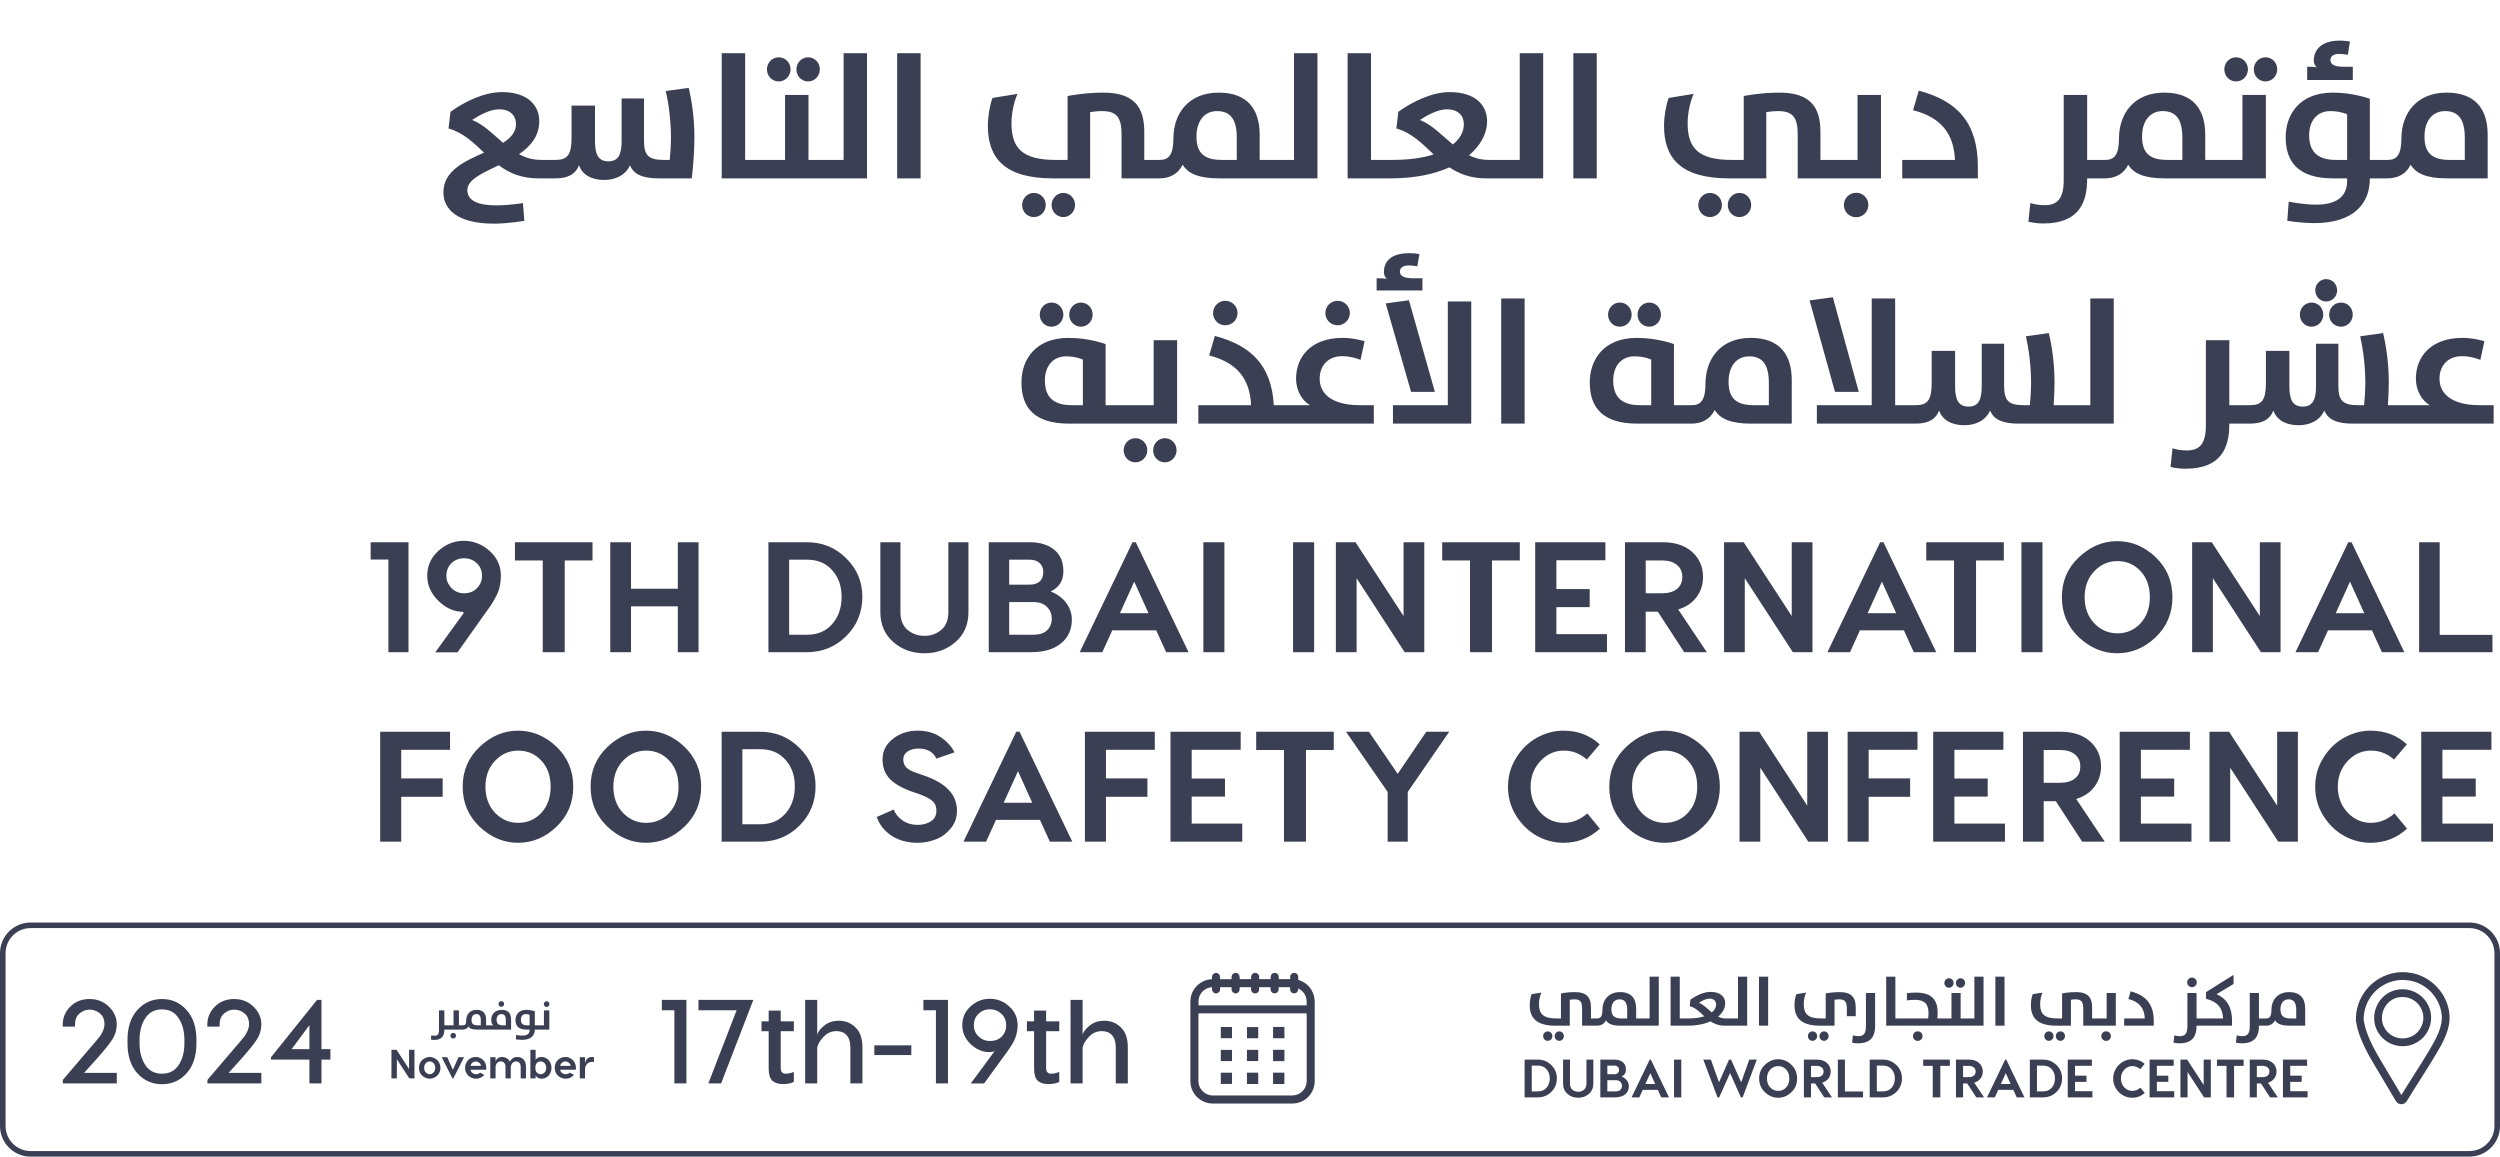
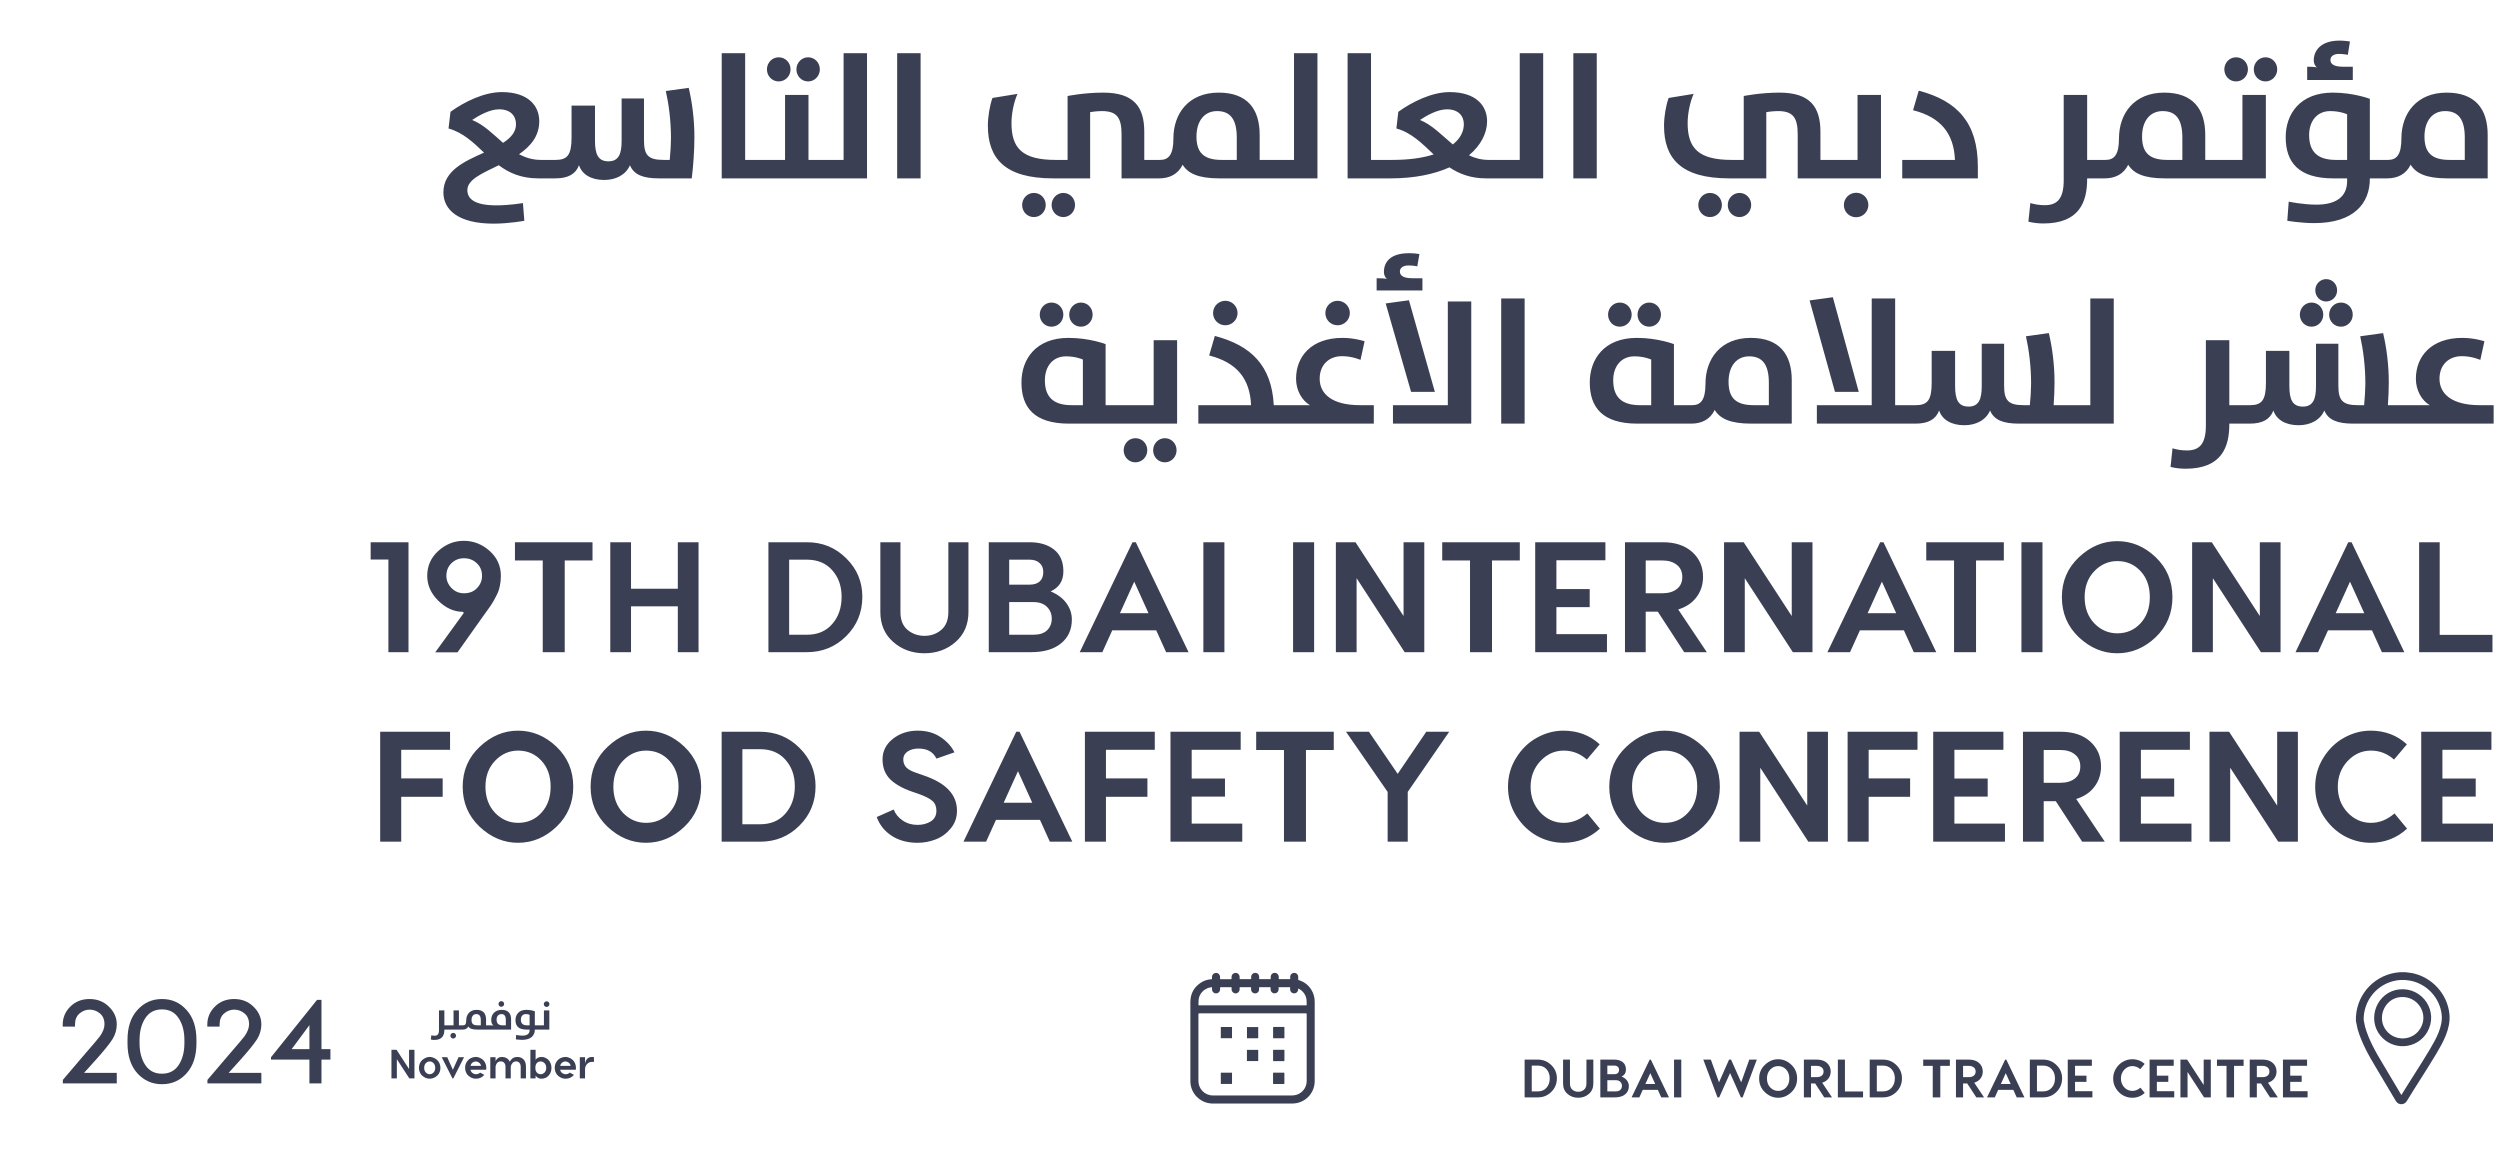
<svg xmlns="http://www.w3.org/2000/svg" width="897" height="415" viewBox="0 0 897 415" fill="none">
  <path d="M146.572 194.555V234H139.359V200.754H132.992V194.555H146.572ZM156.161 234.056L166.417 219.913C166.191 219.65 166.078 219.518 166.078 219.518C162.923 219.518 159.993 218.203 157.288 215.574C154.621 212.944 153.287 209.957 153.287 206.614C153.287 203.045 154.621 200.059 157.288 197.654C159.955 195.25 162.998 194.048 166.417 194.048C169.873 194.048 172.953 195.25 175.658 197.654C178.363 200.059 179.715 203.045 179.715 206.614C179.715 207.929 179.584 209.169 179.321 210.333C179.095 211.498 178.682 212.643 178.081 213.77C177.517 214.897 177.029 215.78 176.616 216.419C176.24 217.057 175.62 217.959 174.756 219.124C173.93 220.251 173.404 220.983 173.178 221.321L164.163 234.056H156.161ZM166.473 212.869C168.426 212.869 169.985 212.249 171.15 211.009C172.352 209.77 172.953 208.304 172.953 206.614C172.953 204.773 172.333 203.271 171.094 202.106C169.854 200.904 168.314 200.303 166.473 200.303C164.67 200.303 163.167 200.904 161.965 202.106C160.763 203.271 160.162 204.773 160.162 206.614C160.162 208.229 160.763 209.676 161.965 210.953C163.205 212.23 164.707 212.869 166.473 212.869ZM212.598 194.555V201.092H202.624V234H194.735V201.092H184.761V194.555H212.598ZM243.199 194.555H250.637V234H243.199V217.546H226.407V234H218.968V194.555H226.407V211.235H243.199V194.555ZM289.516 194.555C295.076 194.555 299.771 196.471 303.603 200.303C307.473 204.097 309.407 208.699 309.407 214.109C309.407 219.706 307.473 224.421 303.603 228.252C299.771 232.084 295.076 234 289.516 234H275.71V194.555H289.516ZM289.516 227.745C293.348 227.745 296.372 226.468 298.588 223.913C300.842 221.359 301.969 218.091 301.969 214.109C301.969 210.277 300.842 207.102 298.588 204.585C296.372 202.068 293.348 200.81 289.516 200.81H283.148V227.745H289.516ZM347.48 194.555V219.574C347.48 224.045 345.94 227.632 342.86 230.337C339.779 233.042 336.06 234.394 331.702 234.394C327.307 234.394 323.569 233.042 320.489 230.337C317.408 227.632 315.868 224.045 315.868 219.574V194.555H323.081V219.574C323.081 222.43 323.926 224.571 325.617 225.998C327.345 227.426 329.373 228.14 331.702 228.14C334.032 228.14 336.041 227.426 337.732 225.998C339.422 224.571 340.268 222.43 340.268 219.574V194.555H347.48ZM376.974 212.193C379.529 213.282 381.426 214.71 382.666 216.475C383.943 218.241 384.581 220.176 384.581 222.279C384.581 225.886 383.285 228.741 380.693 230.844C378.139 232.948 374.551 234 369.931 234H354.772V194.555H369.423C373.067 194.555 375.998 195.438 378.214 197.204C380.43 198.969 381.539 201.561 381.539 204.98C381.539 208.398 380.017 210.803 376.974 212.193ZM362.098 209.77H369.423C370.964 209.77 372.166 209.394 373.03 208.643C373.894 207.854 374.326 206.727 374.326 205.262C374.326 203.834 373.875 202.745 372.973 201.993C372.109 201.204 370.926 200.81 369.423 200.81H362.098V209.77ZM370.719 227.745C372.936 227.745 374.589 227.219 375.678 226.167C376.805 225.078 377.369 223.669 377.369 221.941C377.369 220.288 376.805 218.898 375.678 217.771C374.551 216.607 372.898 216.024 370.719 216.024H362.098V227.745H370.719ZM418.401 234L414.851 226.167H399.073L395.523 234H387.408L406.342 194.555H407.525L426.459 234H418.401ZM401.834 220.025H412.089L406.962 208.699L401.834 220.025ZM439.316 194.555V234H431.765V194.555H439.316ZM471.508 194.555V234H463.957V194.555H471.508ZM511.036 194.555V234H503.992L486.749 207.459V234H479.311V194.555H486.355L503.598 221.04V194.555H511.036ZM545.304 194.555V201.092H535.33V234H527.441V201.092H517.467V194.555H545.304ZM558.437 227.52H576.581V234H550.829V194.555H576.018V201.035H558.437V211.347H570.383V217.828H558.437V227.52ZM612.399 234H604.285L594.818 219.462H590.479V234H583.041V194.555H596.621C601.054 194.555 604.567 195.72 607.159 198.049C609.751 200.378 611.047 203.364 611.047 207.008C611.047 209.788 610.258 212.211 608.68 214.278C607.14 216.344 604.961 217.809 602.144 218.673L612.399 234ZM590.479 201.092V212.869H596.34C598.594 212.869 600.359 212.362 601.637 211.347C602.951 210.333 603.609 208.887 603.609 207.008C603.609 205.13 602.951 203.684 601.637 202.669C600.359 201.618 598.594 201.092 596.34 201.092H590.479ZM650.315 194.555V234H643.271L626.028 207.459V234H618.59V194.555H625.634L642.877 221.04V194.555H650.315ZM686.668 234L683.118 226.167H667.34L663.79 234H655.675L674.609 194.555H675.792L694.726 234H686.668ZM670.101 220.025H680.356L675.229 208.699L670.101 220.025ZM718.976 194.555V201.092H709.002V234H701.113V201.092H691.139V194.555H718.976ZM732.841 194.555V234H725.29V194.555H732.841ZM759.635 194.161C764.819 194.161 769.421 196.077 773.44 199.908C777.46 203.74 779.47 208.53 779.47 214.278C779.47 220.025 777.46 224.815 773.44 228.647C769.421 232.479 764.819 234.394 759.635 234.394C754.563 234.394 749.98 232.479 745.885 228.647C741.828 224.777 739.799 219.988 739.799 214.278C739.799 208.567 741.828 203.796 745.885 199.965C749.98 196.095 754.563 194.161 759.635 194.161ZM759.691 201.317C756.498 201.317 753.737 202.538 751.407 204.98C749.116 207.384 747.97 210.483 747.97 214.278C747.97 218.072 749.116 221.19 751.407 223.632C753.737 226.036 756.498 227.238 759.691 227.238C763.034 227.238 765.814 226.036 768.031 223.632C770.247 221.227 771.355 218.109 771.355 214.278C771.355 210.408 770.247 207.29 768.031 204.923C765.814 202.519 763.034 201.317 759.691 201.317ZM818.264 194.555V234H811.22L793.977 207.459V234H786.539V194.555H793.583L810.826 221.04V194.555H818.264ZM854.617 234L851.067 226.167H835.289L831.739 234H823.624L842.558 194.555H843.741L862.675 234H854.617ZM838.05 220.025H848.305L843.178 208.699L838.05 220.025ZM875.363 227.802H894.296V234H867.981V194.555H875.363V227.802ZM161.481 269.035H143.956V279.291H158.832V285.884H143.956V302H136.405V262.555H161.481V269.035ZM185.846 262.161C191.03 262.161 195.632 264.077 199.651 267.908C203.671 271.74 205.681 276.53 205.681 282.278C205.681 288.025 203.671 292.815 199.651 296.647C195.632 300.479 191.03 302.394 185.846 302.394C180.774 302.394 176.191 300.479 172.096 296.647C168.039 292.777 166.011 287.988 166.011 282.278C166.011 276.567 168.039 271.796 172.096 267.965C176.191 264.095 180.774 262.161 185.846 262.161ZM185.902 269.317C182.709 269.317 179.948 270.538 177.619 272.98C175.327 275.384 174.181 278.483 174.181 282.278C174.181 286.072 175.327 289.19 177.619 291.632C179.948 294.036 182.709 295.238 185.902 295.238C189.246 295.238 192.025 294.036 194.242 291.632C196.458 289.227 197.567 286.109 197.567 282.278C197.567 278.408 196.458 275.29 194.242 272.923C192.025 270.519 189.246 269.317 185.902 269.317ZM231.74 262.161C236.924 262.161 241.526 264.077 245.546 267.908C249.565 271.74 251.575 276.53 251.575 282.278C251.575 288.025 249.565 292.815 245.546 296.647C241.526 300.479 236.924 302.394 231.74 302.394C226.669 302.394 222.085 300.479 217.991 296.647C213.934 292.777 211.905 287.988 211.905 282.278C211.905 276.567 213.934 271.796 217.991 267.965C222.085 264.095 226.669 262.161 231.74 262.161ZM231.796 269.317C228.603 269.317 225.842 270.538 223.513 272.98C221.221 275.384 220.076 278.483 220.076 282.278C220.076 286.072 221.221 289.19 223.513 291.632C225.842 294.036 228.603 295.238 231.796 295.238C235.14 295.238 237.92 294.036 240.136 291.632C242.353 289.227 243.461 286.109 243.461 282.278C243.461 278.408 242.353 275.29 240.136 272.923C237.92 270.519 235.14 269.317 231.796 269.317ZM272.732 262.555C278.292 262.555 282.988 264.471 286.819 268.303C290.689 272.097 292.623 276.699 292.623 282.109C292.623 287.706 290.689 292.421 286.819 296.252C282.988 300.084 278.292 302 272.732 302H258.926V262.555H272.732ZM272.732 295.745C276.564 295.745 279.588 294.468 281.804 291.913C284.058 289.359 285.185 286.091 285.185 282.109C285.185 278.277 284.058 275.102 281.804 272.585C279.588 270.068 276.564 268.81 272.732 268.81H266.364V295.745H272.732ZM329.277 262.161C332.432 262.161 335.137 262.912 337.391 264.415C339.683 265.917 341.373 267.758 342.463 269.937L335.982 272.191C334.855 269.787 332.714 268.585 329.559 268.585C327.981 268.585 326.666 268.941 325.614 269.655C324.6 270.369 324.093 271.308 324.093 272.473C324.093 273.6 324.449 274.558 325.163 275.347C325.915 276.135 327.248 276.83 329.164 277.431L331.249 278.164C335.456 279.592 338.518 281.357 340.434 283.461C342.388 285.527 343.364 288.006 343.364 290.899C343.364 293.378 342.594 295.52 341.054 297.323C339.551 299.126 337.748 300.422 335.644 301.211C333.578 302 331.437 302.394 329.22 302.394C325.652 302.394 322.571 301.568 319.979 299.915C317.387 298.225 315.584 295.971 314.569 293.153L320.655 290.448C321.256 292.026 322.327 293.341 323.867 294.393C325.407 295.445 327.192 295.971 329.22 295.971C331.024 295.971 332.601 295.557 333.954 294.731C335.306 293.867 335.982 292.59 335.982 290.899C335.982 289.359 335.494 288.176 334.517 287.349C333.541 286.485 331.813 285.621 329.333 284.757L327.192 284.024C323.811 282.86 321.2 281.376 319.359 279.573C317.556 277.732 316.654 275.365 316.654 272.473C316.654 269.505 317.894 267.044 320.374 265.091C322.853 263.137 325.821 262.161 329.277 262.161ZM376.689 302L373.139 294.167H357.361L353.811 302H345.696L364.63 262.555H365.813L384.747 302H376.689ZM360.122 288.025H370.377L365.25 276.699L360.122 288.025ZM414.339 269.035H396.815V279.291H411.691V285.884H396.815V302H389.264V262.555H414.339V269.035ZM427.577 295.52H445.722V302H419.97V262.555H445.158V269.035H427.577V279.347H439.523V285.828H427.577V295.52ZM478.554 262.555V269.092H468.58V302H460.691V269.092H450.717V262.555H478.554ZM519.974 262.555L505.097 284.137V302H497.885V284.137L482.952 262.555H491.179L501.491 277.657L511.747 262.555H519.974ZM560.961 262.161C566.07 262.161 570.409 263.795 573.978 267.063L569.357 272.529C566.953 270.388 564.192 269.317 561.074 269.317C557.843 269.317 555.044 270.576 552.677 273.093C550.348 275.609 549.184 278.671 549.184 282.278C549.184 285.922 550.348 289.002 552.677 291.519C555.044 293.998 557.843 295.238 561.074 295.238C564.116 295.238 566.934 294.111 569.526 291.857L574.034 297.323C570.353 300.704 565.995 302.394 560.961 302.394C557.655 302.394 554.481 301.568 551.438 299.915C548.432 298.225 545.953 295.82 544 292.702C542.046 289.584 541.069 286.128 541.069 282.334C541.069 278.502 542.046 275.027 544 271.909C545.953 268.754 548.432 266.349 551.438 264.696C554.481 263.006 557.655 262.161 560.961 262.161ZM597.244 262.161C602.428 262.161 607.03 264.077 611.049 267.908C615.069 271.74 617.079 276.53 617.079 282.278C617.079 288.025 615.069 292.815 611.049 296.647C607.03 300.479 602.428 302.394 597.244 302.394C592.172 302.394 587.589 300.479 583.494 296.647C579.437 292.777 577.408 287.988 577.408 282.278C577.408 276.567 579.437 271.796 583.494 267.965C587.589 264.095 592.172 262.161 597.244 262.161ZM597.3 269.317C594.107 269.317 591.346 270.538 589.016 272.98C586.725 275.384 585.579 278.483 585.579 282.278C585.579 286.072 586.725 289.19 589.016 291.632C591.346 294.036 594.107 295.238 597.3 295.238C600.643 295.238 603.423 294.036 605.64 291.632C607.856 289.227 608.964 286.109 608.964 282.278C608.964 278.408 607.856 275.29 605.64 272.923C603.423 270.519 600.643 269.317 597.3 269.317ZM655.873 262.555V302H648.829L631.586 275.459V302H624.148V262.555H631.192L648.435 289.04V262.555H655.873ZM687.999 269.035H670.475V279.291H685.351V285.884H670.475V302H662.924V262.555H687.999V269.035ZM701.237 295.52H719.382V302H693.63V262.555H718.818V269.035H701.237V279.347H713.183V285.828H701.237V295.52ZM755.2 302H747.086L737.619 287.462H733.28V302H725.842V262.555H739.422C743.855 262.555 747.367 263.72 749.96 266.049C752.552 268.378 753.848 271.364 753.848 275.008C753.848 277.788 753.059 280.211 751.481 282.278C749.941 284.344 747.762 285.809 744.944 286.673L755.2 302ZM733.28 269.092V280.869H739.14C741.394 280.869 743.16 280.362 744.437 279.347C745.752 278.333 746.41 276.887 746.41 275.008C746.41 273.13 745.752 271.684 744.437 270.669C743.16 269.618 741.394 269.092 739.14 269.092H733.28ZM768.153 295.52H786.297V302H760.545V262.555H785.734V269.035H768.153V279.347H780.099V285.828H768.153V295.52ZM824.482 262.555V302H817.438L800.195 275.459V302H792.757V262.555H799.801L817.044 289.04V262.555H824.482ZM850.579 262.161C855.688 262.161 860.027 263.795 863.596 267.063L858.975 272.529C856.571 270.388 853.81 269.317 850.692 269.317C847.461 269.317 844.662 270.576 842.296 273.093C839.967 275.609 838.802 278.671 838.802 282.278C838.802 285.922 839.967 289.002 842.296 291.519C844.662 293.998 847.461 295.238 850.692 295.238C853.735 295.238 856.552 294.111 859.144 291.857L863.652 297.323C859.971 300.704 855.613 302.394 850.579 302.394C847.273 302.394 844.099 301.568 841.056 299.915C838.051 298.225 835.571 295.82 833.618 292.702C831.664 289.584 830.688 286.128 830.688 282.334C830.688 278.502 831.664 275.027 833.618 271.909C835.571 268.754 838.051 266.349 841.056 264.696C844.099 263.006 847.273 262.161 850.579 262.161ZM876.34 295.52H894.485V302H868.733V262.555H893.921V269.035H876.34V279.347H888.286V285.828H876.34V295.52Z" fill="#3B3F54" />
  <path d="M177.115 80.243C164.248 80.243 159.088 75.147 159.088 69.032C159.088 61.261 166.668 57.885 173.675 54.764C169.853 51.133 166.159 47.566 160.935 46.1L161.636 40.113C166.668 36.482 173.739 33.042 180.045 33.042C189.537 33.042 193.486 37.947 193.486 43.489C193.486 48.903 190.301 52.534 186.224 55.337C188.517 56.547 191.065 57.375 194.059 57.375H198.263V64H193.104C186.989 64 182.593 62.025 178.962 59.286C173.102 62.153 167.688 64.382 167.688 68.204C167.688 71.325 170.236 73.682 178.071 73.682C182.975 73.682 187.626 72.854 187.626 72.854L188.135 79.224C188.135 79.224 182.593 80.243 177.115 80.243ZM169.407 43.043C173.548 44.699 176.924 48.139 180.491 51.26C183.23 49.477 185.141 47.438 185.141 44.572C185.141 41.578 183.167 39.221 179.09 39.221C175.65 39.221 171.701 41.514 169.407 43.043ZM197.302 64V57.375H199.34C203.481 57.375 205.073 55.719 205.073 49.413V37.883H213.482V50.496C213.482 55.273 214.564 57.885 218.323 57.885C222.017 57.885 223.036 55.146 223.036 50.559V35.335H231.063V50.305C231.063 55.592 232.464 57.375 238.069 57.375H240.299C240.554 54.827 240.745 51.706 240.745 49.731C240.745 43.361 239.98 37.501 238.898 32.66L247.115 31.513C248.325 36.609 249.153 42.852 249.153 49.158C249.153 53.808 248.771 59.477 248.198 64H236.35C230.808 64 227.432 62.726 226.03 59.286C224.502 62.853 220.807 64.573 216.794 64.573C212.144 64.573 208.831 62.599 207.749 59.286C206.602 62.344 203.99 64 199.277 64H197.302ZM258.951 64V19.092H267.359V57.375H273.729V64H258.951ZM272.758 64V57.375H281.676V34.061H290.085V57.375H295.754V64H272.758ZM279.383 29.22C277.026 29.22 275.179 27.309 275.179 24.889C275.179 22.532 277.026 20.557 279.383 20.557C281.804 20.557 283.651 22.468 283.651 24.889C283.651 27.245 281.804 29.22 279.383 29.22ZM289.957 29.22C287.6 29.22 285.753 27.309 285.753 24.889C285.753 22.532 287.6 20.557 289.957 20.557C292.314 20.557 294.161 22.468 294.161 24.889C294.161 27.245 292.314 29.22 289.957 29.22ZM294.779 64V57.375H302.678V19.092H311.086V64H294.779ZM321.904 64V19.092H330.312V64H321.904ZM391.139 64H377.825C360.499 64 354.448 56.802 354.448 45.145C354.448 41.705 355.148 37.756 356.104 35.144L365.086 33.679C363.748 36.609 362.92 40.813 362.92 44.19C362.92 53.171 366.805 57.375 378.717 57.375H383.049V34.444C383.049 34.444 388.973 33.233 395.852 33.233C407.063 33.233 410.567 38.584 410.567 47.311V57.375H415.918V64H402.413V48.203C402.413 42.087 400.63 39.858 395.343 39.858C393.241 39.858 391.139 40.24 391.139 40.24V64ZM385.724 73.555C385.724 75.912 383.877 77.886 381.52 77.886C379.163 77.886 377.316 75.975 377.316 73.555C377.316 71.198 379.163 69.223 381.52 69.223C383.877 69.223 385.724 71.134 385.724 73.555ZM375.214 73.555C375.214 75.912 373.367 77.886 370.946 77.886C368.589 77.886 366.742 75.975 366.742 73.555C366.742 71.198 368.589 69.223 370.946 69.223C373.367 69.223 375.214 71.134 375.214 73.555ZM437.448 64C429.932 64 426.237 62.216 424.326 59.095C422.734 62.407 419.74 64 415.918 64H414.962V57.375H416.236C419.294 57.375 421.014 55.528 421.014 49.731C421.014 40.622 426.556 33.233 437.257 33.233C447.513 33.233 451.972 39.093 451.972 48.394V57.375H457.386V64H437.448ZM443.754 57.375V49.349C443.754 42.661 441.334 39.858 436.684 39.858C432.034 39.858 429.295 43.553 429.295 48.967C429.295 54.572 431.715 57.375 438.276 57.375H443.754ZM456.392 64V57.375H464.29V19.092H472.699V64H456.392ZM483.516 64V19.092H491.925V57.375H498.294V64H483.516ZM497.324 64V57.375H499.553C505.604 57.375 510.509 56.675 514.395 55.401C510.318 51.579 506.56 47.629 501.018 46.1L501.719 40.113C506.751 36.482 513.822 33.042 520.128 33.042C529.619 33.042 533.569 37.947 533.569 43.489C533.569 47.757 531.339 52.152 527.071 55.719C529.173 56.738 531.466 57.375 534.142 57.375H538.346V64H533.186C527.644 64 523.504 62.344 520.064 60.051C514.65 62.471 507.579 64 499.043 64H497.324ZM509.49 43.043C513.885 44.827 517.389 48.585 521.275 51.833C523.95 49.731 525.224 47.183 525.224 44.572C525.224 41.578 523.249 39.221 519.172 39.221C515.733 39.221 511.783 41.514 509.49 43.043ZM537.384 64V57.375H545.283V19.092H553.692V64H537.384ZM564.509 64V19.092H572.917V64H564.509ZM633.744 64H620.431C603.104 64 597.053 56.802 597.053 45.145C597.053 41.705 597.754 37.756 598.709 35.144L607.691 33.679C606.353 36.609 605.525 40.813 605.525 44.19C605.525 53.171 609.411 57.375 621.322 57.375H625.654V34.444C625.654 34.444 631.578 33.233 638.458 33.233C649.669 33.233 653.172 38.584 653.172 47.311V57.375H658.523V64H645.019V48.203C645.019 42.087 643.235 39.858 637.948 39.858C635.846 39.858 633.744 40.24 633.744 40.24V64ZM628.329 73.555C628.329 75.912 626.482 77.886 624.125 77.886C621.768 77.886 619.921 75.975 619.921 73.555C619.921 71.198 621.768 69.223 624.125 69.223C626.482 69.223 628.329 71.134 628.329 73.555ZM617.819 73.555C617.819 75.912 615.972 77.886 613.551 77.886C611.194 77.886 609.347 75.975 609.347 73.555C609.347 71.198 611.194 69.223 613.551 69.223C615.972 69.223 617.819 71.134 617.819 73.555ZM657.567 64V57.375H666.485V34.061H674.894V64H657.567ZM665.976 77.95C663.555 77.95 661.58 76.039 661.58 73.555C661.58 71.134 663.555 69.16 665.976 69.16C668.396 69.16 670.371 71.071 670.371 73.555C670.371 75.975 668.396 77.95 665.976 77.95ZM682.519 64V57.375H701.437C701.055 47.948 696.405 42.087 686.404 39.539L688.443 32.532C702.265 36.163 709.655 43.998 709.655 59.796V64H682.519ZM733.136 80.18C731.161 80.18 729.377 79.925 727.785 79.543L728.486 72.854C729.951 73.3 731.607 73.619 733.645 73.619C737.913 73.619 740.461 71.58 740.461 64.701V34.061H748.869V57.375H755.176V64H748.869V64.255C748.869 72.408 746.13 80.18 733.136 80.18ZM776.722 64C769.206 64 765.511 62.216 763.6 59.095C762.008 62.407 759.014 64 755.192 64H754.236V57.375H755.51C758.568 57.375 760.288 55.528 760.288 49.731C760.288 40.622 765.829 33.233 776.531 33.233C786.787 33.233 791.246 39.093 791.246 48.394V57.375H796.66V64H776.722ZM783.028 57.375V49.349C783.028 42.661 780.608 39.858 775.958 39.858C771.308 39.858 768.569 43.553 768.569 48.967C768.569 54.572 770.989 57.375 777.55 57.375H783.028ZM795.666 64V57.375H804.584V34.061H812.992V64H795.666ZM812.864 29.22C810.508 29.22 808.66 27.309 808.66 24.889C808.66 22.532 810.508 20.557 812.864 20.557C815.221 20.557 817.069 22.468 817.069 24.889C817.069 27.245 815.221 29.22 812.864 29.22ZM802.29 29.22C799.934 29.22 798.086 27.309 798.086 24.889C798.086 22.532 799.934 20.557 802.29 20.557C804.711 20.557 806.558 22.468 806.558 24.889C806.558 27.245 804.711 29.22 802.29 29.22ZM830.363 80.052C825.585 80.052 820.681 79.224 820.681 79.224L821.19 72.345C821.19 72.345 826.159 73.427 831.127 73.427C837.752 73.427 842.147 70.943 842.147 64.956V64H837.179C824.757 64 820.107 58.267 820.107 49.222C820.107 40.877 825.267 33.233 836.988 33.233C844.504 33.233 850.301 35.463 850.301 35.463V57.375H856.607V64H850.301V64.127C850.301 72.918 844.632 80.052 830.363 80.052ZM842.147 57.375V41.005C842.147 41.005 839.727 39.858 836.096 39.858C831.318 39.858 828.516 43.489 828.516 48.457C828.516 54.254 831.382 57.375 838.071 57.375H842.147ZM827.815 28.71V23.933C829.153 23.933 830.49 23.997 831.382 24.188C830.618 23.806 830.172 22.659 830.172 21.704C830.172 18.136 832.72 14.569 839.408 14.569C841.128 14.569 842.721 14.824 843.167 14.888L842.402 19.665C842.084 19.602 840.682 19.347 839.217 19.347C837.242 19.347 836.16 20.238 836.16 21.512C836.16 22.914 837.306 23.933 840.555 23.933H844.186V28.71H827.815ZM892.58 64H878.056C870.54 64 866.845 62.216 864.934 59.095C863.342 62.407 860.348 64 856.526 64H855.57V57.375H856.844C859.902 57.375 861.622 55.528 861.622 49.731C861.622 40.622 867.164 33.233 877.865 33.233C888.121 33.233 892.58 39.093 892.58 48.394V64ZM884.363 57.375V49.349C884.363 42.661 881.942 39.858 877.292 39.858C872.642 39.858 869.903 43.553 869.903 48.967C869.903 54.572 872.323 57.375 878.884 57.375H884.363ZM402.934 152H383.569C371.148 152 366.498 146.267 366.498 137.222C366.498 128.877 371.658 121.233 383.378 121.233C390.895 121.233 396.691 123.463 396.691 123.463V145.375H402.934V152ZM388.538 145.375V129.005C388.538 129.005 386.117 127.858 382.487 127.858C377.709 127.858 374.906 131.489 374.906 136.457C374.906 142.254 377.773 145.375 384.461 145.375H388.538ZM387.837 117.22C385.48 117.22 383.633 115.309 383.633 112.889C383.633 110.532 385.48 108.557 387.837 108.557C390.194 108.557 392.041 110.468 392.041 112.889C392.041 115.245 390.194 117.22 387.837 117.22ZM377.263 117.22C374.906 117.22 373.059 115.309 373.059 112.889C373.059 110.532 374.906 108.557 377.263 108.557C379.684 108.557 381.531 110.468 381.531 112.889C381.531 115.245 379.684 117.22 377.263 117.22ZM422.154 161.555C422.154 163.912 420.307 165.886 417.95 165.886C415.593 165.886 413.746 163.975 413.746 161.555C413.746 159.198 415.593 157.223 417.95 157.223C420.307 157.223 422.154 159.134 422.154 161.555ZM411.643 161.555C411.643 163.912 409.796 165.886 407.376 165.886C405.019 165.886 403.171 163.975 403.171 161.555C403.171 159.198 405.019 157.223 407.376 157.223C409.796 157.223 411.643 159.134 411.643 161.555ZM401.961 152V145.375H413.937V122.061H422.345V152H401.961ZM429.961 152V145.375H448.879C448.497 135.948 443.847 130.087 433.846 127.539L435.885 120.532C448.943 123.972 456.268 131.17 457.033 145.375H461.173V152H429.961ZM439.643 116.711C437.222 116.711 435.248 114.8 435.248 112.315C435.248 109.895 437.222 107.92 439.643 107.92C442.063 107.92 444.038 109.895 444.038 112.315C444.038 114.736 442.063 116.711 439.643 116.711ZM460.249 152V145.375H469.995C467.192 143.719 465.026 140.152 465.026 135.884C465.026 127.985 470.44 121.233 481.715 121.233C485.983 121.233 489.614 122.443 489.614 122.443L488.149 129.132C488.149 129.132 485.219 127.794 481.524 127.794C476.747 127.794 473.498 130.979 473.498 135.884C473.498 141.298 477.893 145.375 487.958 145.375H492.926V152H460.249ZM479.932 116.711C477.511 116.711 475.536 114.8 475.536 112.315C475.536 109.895 477.511 107.92 479.932 107.92C482.352 107.92 484.327 109.895 484.327 112.315C484.327 114.736 482.352 116.711 479.932 116.711ZM505.528 107.729L514.828 140.598H506.292L497.183 108.876L505.528 107.729ZM527.886 152H499.795V145.375H519.478V108.175H527.886V152ZM493.935 104.225V99.83C495.463 99.83 496.865 99.894 497.693 100.085C496.992 99.703 496.546 98.556 496.546 97.601C496.546 94.034 498.839 90.849 505.528 90.849C507.248 90.849 508.84 91.04 509.286 91.167L508.522 95.562C508.203 95.499 506.866 95.244 505.4 95.244C503.362 95.244 502.279 96.136 502.279 97.41C502.279 98.811 503.426 99.83 506.738 99.83H510.369V104.225H493.935ZM538.631 152V107.092H547.04V152H538.631ZM606.847 152H587.482C575.061 152 570.411 146.267 570.411 137.222C570.411 128.877 575.57 121.233 587.291 121.233C594.808 121.233 600.604 123.463 600.604 123.463V145.375H606.847V152ZM592.451 145.375V129.005C592.451 129.005 590.03 127.858 586.399 127.858C581.622 127.858 578.819 131.489 578.819 136.457C578.819 142.254 581.685 145.375 588.374 145.375H592.451ZM591.75 117.22C589.393 117.22 587.546 115.309 587.546 112.889C587.546 110.532 589.393 108.557 591.75 108.557C594.107 108.557 595.954 110.468 595.954 112.889C595.954 115.245 594.107 117.22 591.75 117.22ZM581.176 117.22C578.819 117.22 576.972 115.309 576.972 112.889C576.972 110.532 578.819 108.557 581.176 108.557C583.596 108.557 585.444 110.468 585.444 112.889C585.444 115.245 583.596 117.22 581.176 117.22ZM642.883 152H628.36C620.843 152 617.149 150.216 615.238 147.095C613.645 150.408 610.651 152 606.829 152H605.874V145.375H607.148C610.205 145.375 611.925 143.528 611.925 137.731C611.925 128.622 617.467 121.233 628.169 121.233C638.424 121.233 642.883 127.094 642.883 136.394V152ZM634.666 145.375V137.349C634.666 130.661 632.245 127.858 627.595 127.858C622.945 127.858 620.206 131.552 620.206 136.967C620.206 142.572 622.627 145.375 629.188 145.375H634.666ZM686.351 152H651.89V145.375H671.573V107.092H679.981V145.375H686.351V152ZM657.623 106.646L666.923 140.598H658.387L649.278 107.793L657.623 106.646ZM685.312 152V145.375H687.35C691.49 145.375 693.083 143.719 693.083 137.413V125.883H701.491V138.496C701.491 143.273 702.574 145.885 706.332 145.885C710.027 145.885 711.046 143.146 711.046 138.559V123.335H719.072V138.305C719.072 143.592 720.474 145.375 726.079 145.375H728.309C728.563 142.827 728.755 139.706 728.755 137.731C728.755 131.361 727.99 125.501 726.907 120.66L735.124 119.513C736.335 124.609 737.163 130.852 737.163 137.158C737.163 139.706 737.035 142.572 736.844 145.375H743.087V152H724.359C718.817 152 715.441 150.726 714.04 147.286C712.511 150.853 708.817 152.573 704.804 152.573C700.153 152.573 696.841 150.599 695.758 147.286C694.612 150.344 692 152 687.286 152H685.312ZM742.106 152V145.375H750.005V107.092H758.413V152H742.106ZM784.145 168.18C782.17 168.18 780.387 167.925 778.794 167.543L779.495 160.854C780.96 161.3 782.616 161.619 784.655 161.619C788.923 161.619 791.471 159.58 791.471 152.701V122.061H799.879V145.375H806.185V152H799.879V152.255C799.879 160.408 797.14 168.18 784.145 168.18ZM805.245 152V145.375H807.284C811.424 145.375 813.017 143.719 813.017 137.413V125.883H821.425V138.496C821.425 143.273 822.508 145.885 826.266 145.885C829.961 145.885 830.98 143.146 830.98 138.559V123.335H839.006V138.305C839.006 143.592 840.408 145.375 846.013 145.375H848.243C848.497 142.827 848.688 139.706 848.688 137.731C848.688 131.361 847.924 125.501 846.841 120.66L855.058 119.513C856.269 124.609 857.097 130.852 857.097 137.158C857.097 139.706 856.969 142.572 856.778 145.375H863.021V152H844.293C838.751 152 835.375 150.726 833.974 147.286C832.445 150.853 828.751 152.573 824.738 152.573C820.087 152.573 816.775 150.599 815.692 147.286C814.546 150.344 811.934 152 807.22 152H805.245ZM839.962 117.22C837.541 117.22 835.694 115.309 835.694 112.889C835.694 110.532 837.541 108.557 839.962 108.557C842.319 108.557 844.166 110.468 844.166 112.889C844.166 115.245 842.319 117.22 839.962 117.22ZM829.388 117.22C827.031 117.22 825.183 115.309 825.183 112.889C825.183 110.532 827.031 108.557 829.388 108.557C831.744 108.557 833.592 110.468 833.592 112.889C833.592 115.245 831.744 117.22 829.388 117.22ZM834.611 108.175C832.445 108.175 830.725 106.391 830.725 104.162C830.725 101.932 832.445 100.149 834.611 100.149C836.84 100.149 838.56 101.932 838.56 104.162C838.56 106.391 836.84 108.175 834.611 108.175ZM862.04 152V145.375H871.786C868.983 143.719 866.817 140.152 866.817 135.884C866.817 127.985 872.232 121.233 883.507 121.233C887.775 121.233 891.405 122.443 891.405 122.443L889.94 129.132C889.94 129.132 887.01 127.794 883.316 127.794C878.538 127.794 875.29 130.979 875.29 135.884C875.29 141.298 879.685 145.375 889.749 145.375H894.718V152H862.04Z" fill="#3B3F54" />
-   <path d="M11 332H886C891.523 332 896 336.477 896 342V404C896 409.523 891.523 414 886 414H11C5.477 414 1 409.523 1 404V342C1 336.477 5.477 332 11 332Z" stroke="#3B3F54" stroke-width="2" />
  <path d="M470.526 355.136C469.441 353.419 467.919 352.243 465.96 351.656C465.84 351.611 465.795 351.565 465.795 351.43V350.481C465.795 349.908 465.433 349.366 464.906 349.17C464.348 348.944 463.731 349.079 463.324 349.501C462.962 349.863 462.887 350.315 462.917 350.797C462.917 350.963 462.977 351.204 462.887 351.279C462.781 351.369 462.555 351.324 462.39 351.324H459.014C458.864 351.324 458.803 351.279 458.819 351.128V350.541C458.819 349.697 458.186 349.064 457.372 349.064C456.558 349.064 455.926 349.697 455.926 350.541V351.294C455.926 351.294 455.835 351.324 455.805 351.324H451.948C451.827 351.324 451.797 351.279 451.797 351.159V350.541C451.797 349.697 451.194 349.064 450.381 349.064C449.567 349.064 448.919 349.682 448.919 350.541V351.159C448.919 351.264 448.889 351.324 448.769 351.324H444.926C444.806 351.324 444.776 351.279 444.776 351.174V350.556C444.776 349.727 444.173 349.094 443.374 349.079C442.531 349.079 441.913 349.682 441.883 350.526V351.174C441.883 351.294 441.838 351.339 441.717 351.339H437.92C437.784 351.339 437.754 351.279 437.754 351.174V350.435C437.709 349.697 437.106 349.094 436.383 349.079C435.585 349.064 434.952 349.607 434.876 350.375C434.861 350.631 434.846 350.872 434.861 351.128C434.861 351.279 434.831 351.339 434.65 351.354C433.279 351.43 432.014 351.822 430.868 352.575C428.397 354.202 427.132 356.507 427.102 359.476V387.968C427.102 388.631 427.192 389.294 427.358 389.927C428.322 393.528 431.501 395.954 435.223 395.954H463.58C464.137 395.954 464.71 395.894 465.252 395.788C469.049 395.02 471.716 391.75 471.716 387.848V359.4C471.716 357.879 471.324 356.447 470.511 355.151H470.526V355.136ZM468.838 387.923C468.838 390.545 466.774 392.79 464.167 393.016C463.972 393.016 463.776 393.046 463.58 393.046H435.148C432.315 393.046 429.995 390.726 429.995 387.893V363.86C429.995 363.68 430.085 363.589 430.266 363.589H468.552C468.748 363.589 468.838 363.68 468.838 363.86V387.908V387.923ZM468.823 360.711H430.266C430.01 360.711 429.995 360.711 430.01 360.455C430.04 359.777 430.01 359.084 430.1 358.421C430.447 356.221 432.39 354.443 434.605 354.232H434.876V354.94C434.891 355.829 435.539 356.462 436.383 356.432C437.106 356.417 437.724 355.829 437.769 355.106C437.769 354.865 437.769 354.624 437.769 354.383C437.769 354.262 437.799 354.202 437.935 354.202H441.717C441.853 354.202 441.898 354.247 441.898 354.383V355.061C441.943 355.86 442.591 356.447 443.389 356.432C444.173 356.402 444.776 355.784 444.776 355.001V354.413C444.776 354.262 444.821 354.202 444.972 354.202H448.723C448.859 354.202 448.904 354.247 448.889 354.383V355.001C448.889 355.814 449.537 356.432 450.351 356.432C451.164 356.432 451.767 355.784 451.767 354.971V354.353C451.767 354.262 451.797 354.217 451.888 354.217H455.835L455.88 354.247V354.73C455.88 354.94 455.88 355.166 455.941 355.362C456.121 356.055 456.784 356.507 457.478 356.417C458.216 356.327 458.758 355.739 458.773 355.001V354.217H462.887V354.971C462.887 355.739 463.444 356.342 464.213 356.417C465.041 356.492 465.765 355.845 465.78 355.016V354.654C466.729 355.091 467.452 355.724 468.01 356.568C468.853 357.833 468.899 359.25 468.808 360.711H468.823Z" fill="#3B3F54" />
  <path d="M460.61 368.471H457.009C456.813 368.471 456.783 368.531 456.783 368.712V372.313C456.783 372.494 456.843 372.539 457.024 372.539H460.625C460.791 372.539 460.851 372.509 460.851 372.328V368.697C460.851 368.516 460.791 368.471 460.61 368.471Z" fill="#3B3F54" />
  <path d="M460.839 376.878C460.839 376.728 460.793 376.667 460.643 376.667H456.981C456.831 376.667 456.77 376.713 456.785 376.863V380.525C456.785 380.675 456.831 380.736 456.981 380.736H460.643C460.793 380.736 460.854 380.69 460.854 380.54V376.893L460.839 376.878Z" fill="#3B3F54" />
  <path d="M460.657 384.865H456.95C456.815 384.865 456.77 384.91 456.77 385.046V388.752C456.77 388.888 456.815 388.933 456.95 388.933H460.657C460.793 388.933 460.838 388.888 460.838 388.752V385.046C460.838 384.91 460.793 384.865 460.657 384.865Z" fill="#3B3F54" />
  <path d="M442.048 368.486H438.025V372.509H442.048V368.486Z" fill="#3B3F54" />
-   <path d="M438.025 380.721H442.048V376.698H438.025V380.721Z" fill="#3B3F54" />
  <path d="M438.025 388.918H442.048V384.88H438.025V388.918Z" fill="#3B3F54" />
-   <path d="M451.256 384.865H447.594C447.429 384.865 447.398 384.925 447.398 385.076V388.737C447.398 388.888 447.444 388.933 447.594 388.933H451.271C451.421 388.933 451.452 388.873 451.452 388.737V385.076C451.452 384.925 451.406 384.865 451.256 384.88V384.865Z" fill="#3B3F54" />
  <path d="M447.593 372.539H451.239C451.42 372.539 451.45 372.479 451.45 372.313V368.501H447.412V372.373C447.412 372.539 447.487 372.539 447.608 372.539H447.593Z" fill="#3B3F54" />
  <path d="M451.452 376.683H447.414C447.414 376.683 447.398 376.774 447.398 376.804V380.555C447.398 380.721 447.474 380.721 447.594 380.721H451.241C451.421 380.721 451.467 380.661 451.452 380.495V376.683Z" fill="#3B3F54" />
  <path d="M32.136 358.448C34.904 358.448 37.215 359.361 39.07 361.188C40.953 363.014 41.895 365.126 41.895 367.523C41.895 369.435 41.382 371.219 40.354 372.874C39.327 374.5 37.358 376.94 34.447 380.194L30.166 384.945H41.895V388.712H22.547V387.471L29.952 378.781C33.32 374.9 35.289 372.574 35.86 371.804C36.944 370.263 37.486 368.836 37.486 367.523C37.486 365.811 36.944 364.512 35.86 363.628C34.775 362.715 33.534 362.258 32.136 362.258C30.794 362.258 29.581 362.729 28.497 363.671C27.441 364.584 26.913 365.896 26.913 367.609V368.336H22.504V367.609C22.504 365.154 23.403 363.014 25.201 361.188C27.027 359.361 29.339 358.448 32.136 358.448ZM58.116 358.448C61.655 358.448 64.594 359.761 66.934 362.386C69.303 364.983 70.487 368.579 70.487 373.173V374.286C70.487 378.881 69.303 382.491 66.934 385.116C64.594 387.713 61.655 389.012 58.116 389.012C54.606 389.012 51.667 387.713 49.298 385.116C46.93 382.491 45.745 378.881 45.745 374.286V373.173C45.745 368.579 46.93 364.983 49.298 362.386C51.667 359.761 54.606 358.448 58.116 358.448ZM64.109 365.34C62.739 363.228 60.742 362.172 58.116 362.172C55.491 362.172 53.493 363.228 52.123 365.34C50.754 367.423 50.069 370.034 50.069 373.173V374.286C50.069 377.425 50.754 380.037 52.123 382.12C53.493 384.203 55.491 385.245 58.116 385.245C60.742 385.245 62.739 384.203 64.109 382.12C65.479 380.037 66.164 377.425 66.164 374.286V373.173C66.164 370.034 65.479 367.423 64.109 365.34ZM84.012 358.448C86.781 358.448 89.092 359.361 90.947 361.188C92.83 363.014 93.772 365.126 93.772 367.523C93.772 369.435 93.258 371.219 92.231 372.874C91.204 374.5 89.235 376.94 86.324 380.194L82.043 384.945H93.772V388.712H74.424V387.471L81.829 378.781C85.197 374.9 87.166 372.574 87.737 371.804C88.821 370.263 89.363 368.836 89.363 367.523C89.363 365.811 88.821 364.512 87.737 363.628C86.652 362.715 85.411 362.258 84.012 362.258C82.671 362.258 81.458 362.729 80.374 363.671C79.318 364.584 78.79 365.896 78.79 367.609V368.336H74.381V367.609C74.381 365.154 75.28 363.014 77.078 361.188C78.904 359.361 81.216 358.448 84.012 358.448ZM115.344 358.748V376.427H118.554V380.194H115.344V388.712H111.021V380.194H97.237V379.337L113.76 358.748H115.344ZM111.021 367.823L104.642 376.427H111.021V367.823Z" fill="#3B3F54" />
-   <path d="M246.288 358.748V388.712H241.965V362.472H237.47V358.748H246.288ZM270.298 358.748L258.74 388.712H254.16L264.305 362.472H250.607V358.748H270.298ZM281.921 385.245C282.805 385.245 283.776 385.031 284.831 384.603V388.198C283.804 388.712 282.477 388.969 280.85 388.969C279.281 388.969 278.04 388.569 277.126 387.77C276.242 386.971 275.799 385.501 275.799 383.361V370.006H273.231V366.453H275.799V362.6H280.123V366.453H284.831V370.006H280.123V383.147C280.123 384.545 280.722 385.245 281.921 385.245ZM301.005 366.239C303.345 366.239 305.329 367.038 306.955 368.636C308.61 370.206 309.438 372.603 309.438 375.827V388.712H305.115V375.999C305.115 373.915 304.658 372.389 303.745 371.418C302.86 370.448 301.647 369.963 300.106 369.963C298.309 369.963 296.768 370.648 295.483 372.018C294.199 373.359 293.443 374.657 293.215 375.913V388.712H288.891V358.748H293.215V371.418C293.357 370.391 294.156 369.278 295.612 368.08C297.067 366.852 298.865 366.239 301.005 366.239ZM326.977 375.057V378.567H313.707V375.057H326.977ZM340.135 358.748V388.712H335.811V362.472H331.317V358.748H340.135ZM348.306 388.755L356.867 377.154C356.325 377.383 355.697 377.497 354.984 377.497C352.53 377.497 350.289 376.541 348.263 374.629C346.266 372.688 345.267 370.434 345.267 367.865C345.267 365.154 346.251 362.9 348.22 361.102C350.218 359.276 352.53 358.363 355.155 358.363C357.78 358.363 360.092 359.276 362.09 361.102C364.116 362.9 365.129 365.154 365.129 367.865C365.129 368.693 365.043 369.521 364.872 370.348C364.701 371.176 364.501 371.875 364.273 372.446C364.073 373.016 363.745 373.687 363.288 374.458C362.86 375.2 362.518 375.742 362.261 376.084C362.032 376.427 361.647 376.983 361.105 377.754C360.563 378.496 360.22 378.952 360.078 379.123L353.1 388.755H348.306ZM355.198 373.516C356.939 373.516 358.337 372.988 359.393 371.932C360.477 370.848 361.019 369.492 361.019 367.865C361.019 366.182 360.449 364.812 359.307 363.756C358.166 362.672 356.796 362.13 355.198 362.13C353.6 362.13 352.23 362.672 351.088 363.756C349.975 364.812 349.419 366.182 349.419 367.865C349.419 369.464 349.99 370.805 351.131 371.889C352.273 372.974 353.628 373.516 355.198 373.516ZM377.147 385.245C378.031 385.245 379.002 385.031 380.058 384.603V388.198C379.03 388.712 377.703 388.969 376.077 388.969C374.507 388.969 373.266 388.569 372.353 387.77C371.468 386.971 371.026 385.501 371.026 383.361V370.006H368.457V366.453H371.026V362.6H375.349V366.453H380.058V370.006H375.349V383.147C375.349 384.545 375.948 385.245 377.147 385.245ZM396.232 366.239C398.572 366.239 400.555 367.038 402.182 368.636C403.837 370.206 404.664 372.603 404.664 375.827V388.712H400.341V375.999C400.341 373.915 399.884 372.389 398.971 371.418C398.086 370.448 396.874 369.963 395.333 369.963C393.535 369.963 391.994 370.648 390.71 372.018C389.425 373.359 388.669 374.657 388.441 375.913V388.712H384.117V358.748H388.441V371.418C388.584 370.391 389.383 369.278 390.838 368.08C392.293 366.852 394.091 366.239 396.232 366.239Z" fill="#3B3F54" />
  <path d="M148.706 376.678V386.938H146.874L142.389 380.035V386.938H140.454V376.678H142.286L146.771 383.567V376.678H148.706ZM152.9 379.478C153.339 379.311 153.764 379.228 154.175 379.228C154.585 379.228 155.01 379.311 155.45 379.478C155.889 379.644 156.305 379.883 156.696 380.196C157.086 380.499 157.404 380.909 157.648 381.427C157.902 381.945 158.029 382.516 158.029 383.142C158.029 383.65 157.946 384.124 157.78 384.563C157.614 385.003 157.394 385.374 157.121 385.677C156.857 385.97 156.554 386.224 156.212 386.439C155.87 386.645 155.523 386.796 155.171 386.894C154.829 386.991 154.497 387.04 154.175 387.04C153.852 387.04 153.515 386.991 153.163 386.894C152.821 386.796 152.479 386.645 152.137 386.439C151.795 386.224 151.488 385.97 151.214 385.677C150.95 385.374 150.735 385.003 150.569 384.563C150.403 384.124 150.32 383.65 150.32 383.142C150.32 382.516 150.442 381.945 150.686 381.427C150.94 380.909 151.263 380.499 151.654 380.196C152.045 379.883 152.46 379.644 152.9 379.478ZM155.552 381.456C155.152 381.046 154.693 380.841 154.175 380.841C153.657 380.841 153.198 381.046 152.797 381.456C152.396 381.867 152.196 382.428 152.196 383.142C152.196 383.845 152.396 384.402 152.797 384.813C153.198 385.223 153.657 385.428 154.175 385.428C154.693 385.428 155.152 385.223 155.552 384.813C155.953 384.402 156.153 383.845 156.153 383.142C156.153 382.428 155.953 381.867 155.552 381.456ZM166.504 379.316L162.65 386.938H162.342L158.487 379.316H160.466L162.488 383.845L164.526 379.316H166.504ZM170.705 379.228C171.126 379.228 171.551 379.311 171.981 379.478C172.42 379.644 172.826 379.883 173.197 380.196C173.578 380.499 173.886 380.909 174.12 381.427C174.365 381.945 174.487 382.516 174.487 383.142C174.487 383.386 174.472 383.616 174.443 383.831H168.815C168.912 384.319 169.152 384.71 169.533 385.003C169.914 385.286 170.32 385.428 170.749 385.428C171.394 385.428 171.893 385.238 172.244 384.857L173.783 385.663C172.992 386.581 171.976 387.04 170.735 387.04C170.412 387.04 170.075 386.991 169.723 386.894C169.382 386.796 169.04 386.645 168.698 386.439C168.356 386.224 168.048 385.97 167.774 385.677C167.51 385.374 167.295 385.003 167.129 384.563C166.963 384.124 166.88 383.65 166.88 383.142C166.88 382.311 167.085 381.588 167.496 380.973C167.916 380.357 168.409 379.912 168.976 379.639C169.543 379.365 170.119 379.228 170.705 379.228ZM170.705 380.855C170.266 380.855 169.87 380.992 169.518 381.266C169.167 381.539 168.937 381.925 168.829 382.424H172.596C172.489 381.925 172.249 381.539 171.878 381.266C171.516 380.992 171.126 380.855 170.705 380.855ZM185.65 379.243C186.519 379.243 187.247 379.531 187.834 380.108C188.42 380.675 188.713 381.564 188.713 382.775V386.938H186.822V382.79C186.822 382.174 186.671 381.696 186.368 381.354C186.065 381.002 185.679 380.826 185.21 380.826C184.702 380.826 184.282 380.992 183.95 381.324C183.627 381.657 183.397 382.082 183.261 382.599V386.938H181.37V382.79C181.37 382.174 181.219 381.696 180.916 381.354C180.613 381.002 180.217 380.826 179.728 380.826C178.712 380.826 178.072 381.417 177.808 382.599V386.938H175.918V379.316H177.808V380.87C177.857 380.518 178.082 380.162 178.483 379.8C178.883 379.429 179.421 379.243 180.095 379.243C180.71 379.243 181.267 379.385 181.766 379.668C182.274 379.951 182.66 380.386 182.924 380.973C183.08 380.543 183.388 380.147 183.847 379.785C184.316 379.424 184.917 379.243 185.65 379.243ZM194.288 379.228C194.708 379.228 195.123 379.311 195.534 379.478C195.944 379.644 196.325 379.883 196.677 380.196C197.029 380.508 197.312 380.919 197.527 381.427C197.752 381.935 197.864 382.502 197.864 383.127C197.864 383.967 197.674 384.695 197.292 385.311C196.911 385.926 196.457 386.371 195.929 386.645C195.402 386.908 194.855 387.04 194.288 387.04C193.741 387.04 193.267 386.904 192.866 386.63C192.466 386.347 192.236 386.073 192.177 385.809V386.938H190.301V376.678H192.177V380.342C192.236 380.079 192.461 379.829 192.852 379.595C193.252 379.351 193.731 379.228 194.288 379.228ZM192.646 384.857C193.018 385.238 193.467 385.428 193.995 385.428C194.522 385.428 194.986 385.223 195.387 384.813C195.788 384.392 195.988 383.831 195.988 383.127C195.988 382.433 195.788 381.881 195.387 381.471C194.986 381.051 194.522 380.841 193.995 380.841C193.457 380.841 193.003 381.026 192.632 381.398C192.27 381.769 192.089 382.345 192.089 383.127C192.089 383.889 192.275 384.466 192.646 384.857ZM202.867 379.228C203.287 379.228 203.712 379.311 204.142 379.478C204.582 379.644 204.987 379.883 205.358 380.196C205.739 380.499 206.047 380.909 206.282 381.427C206.526 381.945 206.648 382.516 206.648 383.142C206.648 383.386 206.633 383.616 206.604 383.831H200.976C201.074 384.319 201.313 384.71 201.694 385.003C202.075 385.286 202.481 385.428 202.911 385.428C203.556 385.428 204.054 385.238 204.406 384.857L205.945 385.663C205.153 386.581 204.137 387.04 202.896 387.04C202.574 387.04 202.236 386.991 201.885 386.894C201.543 386.796 201.201 386.645 200.859 386.439C200.517 386.224 200.209 385.97 199.935 385.677C199.672 385.374 199.457 385.003 199.291 384.563C199.124 384.124 199.041 383.65 199.041 383.142C199.041 382.311 199.247 381.588 199.657 380.973C200.077 380.357 200.571 379.912 201.137 379.639C201.704 379.365 202.28 379.228 202.867 379.228ZM202.867 380.855C202.427 380.855 202.031 380.992 201.68 381.266C201.328 381.539 201.098 381.925 200.991 382.424H204.757C204.65 381.925 204.411 381.539 204.039 381.266C203.678 380.992 203.287 380.855 202.867 380.855ZM212.432 379.243C212.706 379.243 212.93 379.258 213.106 379.287V381.031C212.95 381.012 212.72 381.002 212.417 381.002C211.743 381.002 211.172 381.231 210.703 381.691C210.243 382.14 209.979 382.746 209.911 383.508V386.938H208.035V379.316H209.911V381.735C209.999 380.992 210.248 380.391 210.659 379.932C211.079 379.473 211.67 379.243 212.432 379.243Z" fill="#3B3F54" />
  <path d="M155.821 373.134C155.367 373.134 154.956 373.075 154.59 372.987L154.751 371.448C155.088 371.551 155.469 371.624 155.938 371.624C156.92 371.624 157.507 371.155 157.507 369.572V362.522H159.441V367.887H160.892V369.411H159.441V369.47C159.441 371.346 158.811 373.134 155.821 373.134ZM160.676 369.411V367.887H162.728V362.522H164.663V367.887H166.099V369.411H160.676ZM162.611 372.621C162.054 372.621 161.599 372.181 161.599 371.609C161.599 371.052 162.054 370.598 162.611 370.598C163.168 370.598 163.622 371.038 163.622 371.609C163.622 372.166 163.168 372.621 162.611 372.621ZM171.06 369.411C169.33 369.411 168.48 369.001 168.04 368.282C167.674 369.044 166.985 369.411 166.106 369.411H165.886V367.887H166.179C166.883 367.887 167.278 367.462 167.278 366.128C167.278 364.032 168.553 362.332 171.016 362.332C173.375 362.332 174.401 363.68 174.401 365.82V367.887H175.647V369.411H171.06ZM172.511 367.887V366.04C172.511 364.501 171.954 363.856 170.884 363.856C169.814 363.856 169.184 364.706 169.184 365.952C169.184 367.242 169.741 367.887 171.25 367.887H172.511ZM179.874 361.233C179.317 361.233 178.863 360.793 178.863 360.221C178.863 359.664 179.317 359.21 179.874 359.21C180.431 359.21 180.885 359.664 180.885 360.221C180.885 360.778 180.431 361.233 179.874 361.233ZM183.377 369.411H175.418V367.887H176.254C176.767 367.887 177.075 367.989 177.075 367.989C176.532 367.593 176.254 366.934 176.254 365.893C176.254 364.032 177.514 362.332 180.064 362.332C182.351 362.332 183.377 363.651 183.377 365.703V369.411ZM181.486 367.887V365.937C181.486 364.472 180.9 363.856 179.918 363.856C178.819 363.856 178.174 364.692 178.174 365.835C178.174 367.212 178.848 367.887 180.372 367.887H181.486ZM187.309 373.104C186.21 373.104 185.081 372.914 185.081 372.914L185.199 371.331C185.199 371.331 186.342 371.58 187.485 371.58C189.009 371.58 190.021 371.008 190.021 369.631V369.411H188.878C186.019 369.411 184.95 368.092 184.95 366.011C184.95 364.091 186.137 362.332 188.834 362.332C190.563 362.332 191.897 362.845 191.897 362.845V367.887H193.348V369.411H191.897V369.44C191.897 371.463 190.592 373.104 187.309 373.104ZM190.021 367.887V364.12C190.021 364.12 189.464 363.856 188.628 363.856C187.529 363.856 186.884 364.692 186.884 365.835C186.884 367.168 187.544 367.887 189.083 367.887H190.021ZM193.109 369.411V367.887H195.161V362.522H197.096V369.411H193.109ZM196.128 361.291C195.572 361.291 195.117 360.852 195.117 360.28C195.117 359.723 195.572 359.269 196.128 359.269C196.685 359.269 197.14 359.723 197.14 360.28C197.14 360.837 196.685 361.291 196.128 361.291Z" fill="#3B3F54" />
  <path d="M551.775 380.188C553.685 380.188 555.299 380.847 556.615 382.163C557.945 383.467 558.609 385.048 558.609 386.906C558.609 388.829 557.945 390.449 556.615 391.766C555.299 393.082 553.685 393.74 551.775 393.74H547.032V380.188H551.775ZM551.775 391.592C553.092 391.592 554.131 391.153 554.892 390.275C555.667 389.397 556.054 388.275 556.054 386.906C556.054 385.59 555.667 384.499 554.892 383.635C554.131 382.77 553.092 382.337 551.775 382.337H549.587V391.592H551.775ZM571.69 380.188V388.784C571.69 390.32 571.161 391.553 570.102 392.482C569.044 393.411 567.766 393.876 566.269 393.876C564.759 393.876 563.475 393.411 562.417 392.482C561.358 391.553 560.829 390.32 560.829 388.784V380.188H563.307V388.784C563.307 389.765 563.597 390.501 564.178 390.991C564.772 391.482 565.469 391.727 566.269 391.727C567.069 391.727 567.76 391.482 568.341 390.991C568.921 390.501 569.212 389.765 569.212 388.784V380.188H571.69ZM581.823 386.248C582.701 386.622 583.353 387.113 583.778 387.72C584.217 388.326 584.437 388.991 584.437 389.714C584.437 390.953 583.991 391.934 583.101 392.656C582.223 393.379 580.991 393.74 579.403 393.74H574.195V380.188H579.229C580.481 380.188 581.488 380.492 582.249 381.098C583.011 381.705 583.391 382.596 583.391 383.77C583.391 384.945 582.869 385.771 581.823 386.248ZM576.712 385.416H579.229C579.758 385.416 580.171 385.287 580.468 385.028C580.765 384.757 580.913 384.37 580.913 383.867C580.913 383.376 580.758 383.002 580.449 382.744C580.152 382.473 579.745 382.337 579.229 382.337H576.712V385.416ZM579.674 391.592C580.436 391.592 581.004 391.411 581.378 391.049C581.765 390.675 581.959 390.191 581.959 389.597C581.959 389.03 581.765 388.552 581.378 388.165C580.991 387.765 580.423 387.565 579.674 387.565H576.712V391.592H579.674ZM596.056 393.74L594.836 391.049H589.415L588.196 393.74H585.408L591.913 380.188H592.319L598.824 393.74H596.056ZM590.364 388.939H593.888L592.126 385.048L590.364 388.939ZM603.242 380.188V393.74H600.647V380.188H603.242ZM630.351 380.188L625.26 393.74H624.64L620.749 385.009L616.857 393.74H616.238L611.146 380.188H613.857L616.78 388.339L620.381 380.188H621.097L624.737 388.339L627.641 380.188H630.351ZM637.989 380.053C639.77 380.053 641.352 380.711 642.733 382.028C644.114 383.344 644.804 384.99 644.804 386.964C644.804 388.939 644.114 390.585 642.733 391.901C641.352 393.218 639.77 393.876 637.989 393.876C636.247 393.876 634.672 393.218 633.266 391.901C631.872 390.572 631.175 388.926 631.175 386.964C631.175 385.003 631.872 383.364 633.266 382.047C634.672 380.718 636.247 380.053 637.989 380.053ZM638.009 382.512C636.912 382.512 635.963 382.931 635.163 383.77C634.376 384.596 633.982 385.661 633.982 386.964C633.982 388.268 634.376 389.339 635.163 390.178C635.963 391.004 636.912 391.417 638.009 391.417C639.157 391.417 640.113 391.004 640.874 390.178C641.636 389.352 642.016 388.281 642.016 386.964C642.016 385.635 641.636 384.564 640.874 383.751C640.113 382.925 639.157 382.512 638.009 382.512ZM657.319 393.74H654.532L651.279 388.746H649.788V393.74H647.233V380.188H651.899C653.422 380.188 654.628 380.589 655.519 381.389C656.41 382.189 656.855 383.215 656.855 384.467C656.855 385.422 656.584 386.255 656.042 386.964C655.512 387.674 654.764 388.178 653.796 388.475L657.319 393.74ZM649.788 382.434V386.48H651.802C652.576 386.48 653.183 386.306 653.622 385.958C654.073 385.609 654.299 385.112 654.299 384.467C654.299 383.822 654.073 383.325 653.622 382.976C653.183 382.615 652.576 382.434 651.802 382.434H649.788ZM661.963 391.611H668.468V393.74H659.427V380.188H661.963V391.611ZM675.592 380.188C677.502 380.188 679.116 380.847 680.432 382.163C681.762 383.467 682.426 385.048 682.426 386.906C682.426 388.829 681.762 390.449 680.432 391.766C679.116 393.082 677.502 393.74 675.592 393.74H670.849V380.188H675.592ZM675.592 391.592C676.909 391.592 677.948 391.153 678.709 390.275C679.484 389.397 679.871 388.275 679.871 386.906C679.871 385.59 679.484 384.499 678.709 383.635C677.948 382.77 676.909 382.337 675.592 382.337H673.405V391.592H675.592ZM699.608 380.188V382.434H696.181V393.74H693.47V382.434H690.044V380.188H699.608ZM711.883 393.74H709.095L705.843 388.746H704.352V393.74H701.796V380.188H706.462C707.985 380.188 709.192 380.589 710.082 381.389C710.973 382.189 711.418 383.215 711.418 384.467C711.418 385.422 711.147 386.255 710.605 386.964C710.076 387.674 709.327 388.178 708.359 388.475L711.883 393.74ZM704.352 382.434V386.48H706.365C707.14 386.48 707.746 386.306 708.185 385.958C708.637 385.609 708.863 385.112 708.863 384.467C708.863 383.822 708.637 383.325 708.185 382.976C707.746 382.615 707.14 382.434 706.365 382.434H704.352ZM723.598 393.74L722.378 391.049H716.957L715.737 393.74H712.95L719.454 380.188H719.861L726.366 393.74H723.598ZM717.906 388.939H721.429L719.667 385.048L717.906 388.939ZM733.048 380.188C734.959 380.188 736.572 380.847 737.888 382.163C739.218 383.467 739.882 385.048 739.882 386.906C739.882 388.829 739.218 390.449 737.888 391.766C736.572 393.082 734.959 393.74 733.048 393.74H728.305V380.188H733.048ZM733.048 391.592C734.365 391.592 735.404 391.153 736.165 390.275C736.94 389.397 737.327 388.275 737.327 386.906C737.327 385.59 736.94 384.499 736.165 383.635C735.404 382.77 734.365 382.337 733.048 382.337H730.861V391.592H733.048ZM744.522 391.514H750.756V393.74H741.909V380.188H750.563V382.415H744.522V385.958H748.627V388.184H744.522V391.514ZM765.033 380.053C766.788 380.053 768.279 380.614 769.505 381.737L767.918 383.615C767.092 382.88 766.143 382.512 765.072 382.512C763.962 382.512 763 382.944 762.187 383.809C761.387 384.674 760.987 385.725 760.987 386.964C760.987 388.216 761.387 389.275 762.187 390.14C763 390.991 763.962 391.417 765.072 391.417C766.117 391.417 767.085 391.03 767.976 390.256L769.525 392.134C768.26 393.295 766.763 393.876 765.033 393.876C763.897 393.876 762.807 393.592 761.761 393.024C760.729 392.443 759.877 391.617 759.206 390.546C758.535 389.475 758.199 388.287 758.199 386.984C758.199 385.667 758.535 384.473 759.206 383.402C759.877 382.318 760.729 381.492 761.761 380.924C762.807 380.343 763.897 380.053 765.033 380.053ZM773.884 391.514H780.118V393.74H771.27V380.188H779.924V382.415H773.884V385.958H777.988V388.184H773.884V391.514ZM793.237 380.188V393.74H790.817L784.893 384.622V393.74H782.337V380.188H784.757L790.681 389.288V380.188H793.237ZM805.01 380.188V382.434H801.583V393.74H798.873V382.434H795.446V380.188H805.01ZM817.285 393.74H814.497L811.245 388.746H809.754V393.74H807.199V380.188H811.864C813.387 380.188 814.594 380.589 815.485 381.389C816.375 382.189 816.821 383.215 816.821 384.467C816.821 385.422 816.55 386.255 816.008 386.964C815.478 387.674 814.73 388.178 813.762 388.475L817.285 393.74ZM809.754 382.434V386.48H811.768C812.542 386.48 813.149 386.306 813.588 385.958C814.039 385.609 814.265 385.112 814.265 384.467C814.265 383.822 814.039 383.325 813.588 382.976C813.149 382.615 812.542 382.434 811.768 382.434H809.754ZM821.735 391.514H827.969V393.74H819.122V380.188H827.776V382.415H821.735V385.958H825.84V388.184H821.735V391.514Z" fill="#3B3F54" />
-   <path d="M563.236 368.013H558.023C551.238 368.013 548.869 365.194 548.869 360.63C548.869 359.283 549.143 357.736 549.517 356.714L553.034 356.14C552.51 357.287 552.186 358.934 552.186 360.256C552.186 363.772 553.708 365.419 558.372 365.419H560.068V356.439C560.068 356.439 562.388 355.965 565.081 355.965C569.471 355.965 570.843 358.061 570.843 361.478V365.419H572.938V368.013H567.651V361.827C567.651 359.432 566.952 358.559 564.882 358.559C564.059 358.559 563.236 358.709 563.236 358.709V368.013ZM561.116 371.754C561.116 372.677 560.392 373.45 559.469 373.45C558.547 373.45 557.823 372.702 557.823 371.754C557.823 370.831 558.547 370.058 559.469 370.058C560.392 370.058 561.116 370.806 561.116 371.754ZM557 371.754C557 372.677 556.277 373.45 555.329 373.45C554.406 373.45 553.683 372.702 553.683 371.754C553.683 370.831 554.406 370.058 555.329 370.058C556.277 370.058 557 370.806 557 371.754ZM581.369 368.013C578.426 368.013 576.979 367.314 576.231 366.092C575.607 367.389 574.435 368.013 572.938 368.013H572.564V365.419H573.063C574.26 365.419 574.934 364.695 574.934 362.426C574.934 358.859 577.104 355.965 581.294 355.965C585.31 355.965 587.056 358.26 587.056 361.902V365.419H589.176V368.013H581.369ZM583.838 365.419V362.276C583.838 359.657 582.89 358.559 581.07 358.559C579.249 358.559 578.176 360.006 578.176 362.126C578.176 364.321 579.124 365.419 581.693 365.419H583.838ZM588.787 368.013V365.419H591.879V350.428H595.172V368.013H588.787ZM599.408 368.013V350.428H602.7V365.419H605.194V368.013H599.408ZM604.814 368.013V365.419H605.687C608.057 365.419 609.977 365.144 611.499 364.645C609.902 363.149 608.431 361.602 606.261 361.004L606.535 358.659C608.506 357.238 611.274 355.891 613.743 355.891C617.46 355.891 619.006 357.811 619.006 359.981C619.006 361.652 618.133 363.373 616.462 364.77C617.285 365.169 618.183 365.419 619.231 365.419H620.877V368.013H618.857C616.687 368.013 615.065 367.364 613.718 366.466C611.598 367.414 608.83 368.013 605.487 368.013H604.814ZM609.578 359.807C611.299 360.505 612.671 361.977 614.192 363.249C615.24 362.426 615.739 361.428 615.739 360.405C615.739 359.233 614.966 358.31 613.369 358.31C612.022 358.31 610.476 359.208 609.578 359.807ZM620.501 368.013V365.419H623.593V350.428H626.886V368.013H620.501ZM631.122 368.013V350.428H634.414V368.013H631.122ZM658.231 368.013H653.018C646.234 368.013 643.865 365.194 643.865 360.63C643.865 359.283 644.139 357.736 644.513 356.714L648.03 356.14C647.506 357.287 647.182 358.934 647.182 360.256C647.182 363.772 648.703 365.419 653.368 365.419H655.064V356.439C655.064 356.439 657.383 355.965 660.077 355.965C664.467 355.965 665.839 358.061 665.839 361.478V364.621H662.646V361.827C662.646 359.432 661.948 358.559 659.878 358.559C659.055 358.559 658.231 358.709 658.231 358.709V368.013ZM656.111 371.754C656.111 372.677 655.388 373.45 654.465 373.45C653.542 373.45 652.819 372.702 652.819 371.754C652.819 370.831 653.542 370.058 654.465 370.058C655.388 370.058 656.111 370.806 656.111 371.754ZM651.996 371.754C651.996 372.677 651.273 373.45 650.325 373.45C649.402 373.45 648.679 372.702 648.679 371.754C648.679 370.831 649.402 370.058 650.325 370.058C651.273 370.058 651.996 370.806 651.996 371.754ZM666.629 374.348C665.856 374.348 665.158 374.248 664.534 374.099L664.809 371.48C665.382 371.654 666.031 371.779 666.829 371.779C668.5 371.779 669.498 370.981 669.498 368.287V356.29H672.79V368.112C672.79 371.305 671.718 374.348 666.629 374.348ZM676.768 368.013V350.428H680.061V365.419H682.555V368.013H676.768ZM682.175 368.013V365.419H691.827C691.902 364.82 691.952 364.147 691.952 363.523C691.952 360.355 690.655 358.734 687.063 358.734C686.041 358.734 685.118 358.809 684.195 358.934V356.365C685.168 356.24 686.315 356.14 687.388 356.14C693 356.14 695.22 358.609 695.22 363.398C695.22 363.997 695.195 364.695 695.12 365.419H697.065V368.013H682.175ZM688.086 373.475C687.138 373.475 686.365 372.727 686.365 371.754C686.365 370.806 687.138 370.033 688.086 370.033C689.034 370.033 689.807 370.781 689.807 371.754C689.807 372.702 689.034 373.475 688.086 373.475ZM696.692 368.013V365.419H700.184V356.29H703.476V365.419H705.696V368.013H696.692ZM699.286 354.394C698.363 354.394 697.64 353.646 697.64 352.698C697.64 351.775 698.363 351.002 699.286 351.002C700.234 351.002 700.957 351.75 700.957 352.698C700.957 353.621 700.234 354.394 699.286 354.394ZM703.426 354.394C702.504 354.394 701.78 353.646 701.78 352.698C701.78 351.775 702.504 351.002 703.426 351.002C704.349 351.002 705.073 351.75 705.073 352.698C705.073 353.621 704.349 354.394 703.426 354.394ZM705.315 368.013V365.419H708.408V350.428H711.7V368.013H705.315ZM715.936 368.013V350.428H719.228V368.013H715.936ZM743.046 368.013H737.833C731.048 368.013 728.679 365.194 728.679 360.63C728.679 359.283 728.953 357.736 729.327 356.714L732.844 356.14C732.32 357.287 731.996 358.934 731.996 360.256C731.996 363.772 733.518 365.419 738.182 365.419H739.878V356.439C739.878 356.439 742.198 355.965 744.891 355.965C749.281 355.965 750.653 358.061 750.653 361.478V365.419H752.748V368.013H747.46V361.827C747.46 359.432 746.762 358.559 744.692 358.559C743.869 358.559 743.046 358.709 743.046 358.709V368.013ZM740.926 371.754C740.926 372.677 740.202 373.45 739.279 373.45C738.356 373.45 737.633 372.702 737.633 371.754C737.633 370.831 738.356 370.058 739.279 370.058C740.202 370.058 740.926 370.806 740.926 371.754ZM736.81 371.754C736.81 372.677 736.087 373.45 735.139 373.45C734.216 373.45 733.493 372.702 733.493 371.754C733.493 370.831 734.216 370.058 735.139 370.058C736.087 370.058 736.81 370.806 736.81 371.754ZM752.374 368.013V365.419H755.866V356.29H759.158V368.013H752.374ZM755.667 373.475C754.719 373.475 753.946 372.727 753.946 371.754C753.946 370.806 754.719 370.033 755.667 370.033C756.614 370.033 757.388 370.781 757.388 371.754C757.388 372.702 756.614 373.475 755.667 373.475ZM762.144 368.013V365.419H769.552C769.402 361.727 767.582 359.432 763.666 358.435L764.464 355.691C769.876 357.113 772.77 360.181 772.77 366.366V368.013H762.144ZM781.964 374.348C781.191 374.348 780.492 374.248 779.869 374.099L780.143 371.48C780.717 371.654 781.365 371.779 782.164 371.779C783.835 371.779 784.832 370.981 784.832 368.287V356.29H788.125V365.419H790.594V368.013H788.125V368.112C788.125 371.305 787.052 374.348 781.964 374.348ZM786.479 354.195C785.531 354.195 784.758 353.446 784.758 352.474C784.758 351.526 785.531 350.752 786.479 350.752C787.427 350.752 788.2 351.526 788.2 352.474C788.2 353.421 787.427 354.195 786.479 354.195ZM790.226 368.013V365.419H797.634C797.485 361.553 795.489 359.308 791.523 358.385V355.965L801.401 349.78V353.047L795.315 356.714C798.657 358.21 800.852 360.929 800.852 366.342V368.013H790.226ZM804.349 374.348C803.576 374.348 802.877 374.248 802.254 374.099L802.528 371.48C803.102 371.654 803.75 371.779 804.549 371.779C806.22 371.779 807.217 370.981 807.217 368.287V356.29H810.51V365.419H812.979V368.013H810.51V368.112C810.51 371.305 809.437 374.348 804.349 374.348ZM827.103 368.013H821.416C818.473 368.013 817.026 367.314 816.278 366.092C815.654 367.389 814.482 368.013 812.985 368.013H812.611V365.419H813.11C814.307 365.419 814.981 364.695 814.981 362.426C814.981 358.859 817.151 355.965 821.341 355.965C825.357 355.965 827.103 358.26 827.103 361.902V368.013ZM823.885 365.419V362.276C823.885 359.657 822.937 358.559 821.117 358.559C819.296 358.559 818.223 360.006 818.223 362.126C818.223 364.321 819.171 365.419 821.74 365.419H823.885Z" fill="#3B3F54" />
  <path d="M863.014 350.218L865.234 350.523C871.706 351.838 876.77 357.326 877.462 363.93C877.963 368.713 875.259 373.486 872.89 377.456C869.485 383.163 865.789 388.704 862.337 394.386C862 394.941 861.193 394.936 860.862 394.378L853.691 382.316C851.113 378.055 848.67 373.688 847.26 368.874L846.704 366.192C846.722 365.752 846.678 365.3 846.704 364.861C847.168 356.976 853.358 350.727 861.24 350.218H863.014ZM861.134 356.367C854.239 356.984 850.788 365.412 855.215 370.759C859.114 375.47 866.523 374.939 869.644 369.68C873.376 363.389 868.361 355.72 861.135 356.367H861.134Z" stroke="#3B3F54" stroke-width="2.791" stroke-miterlimit="10" />
</svg>